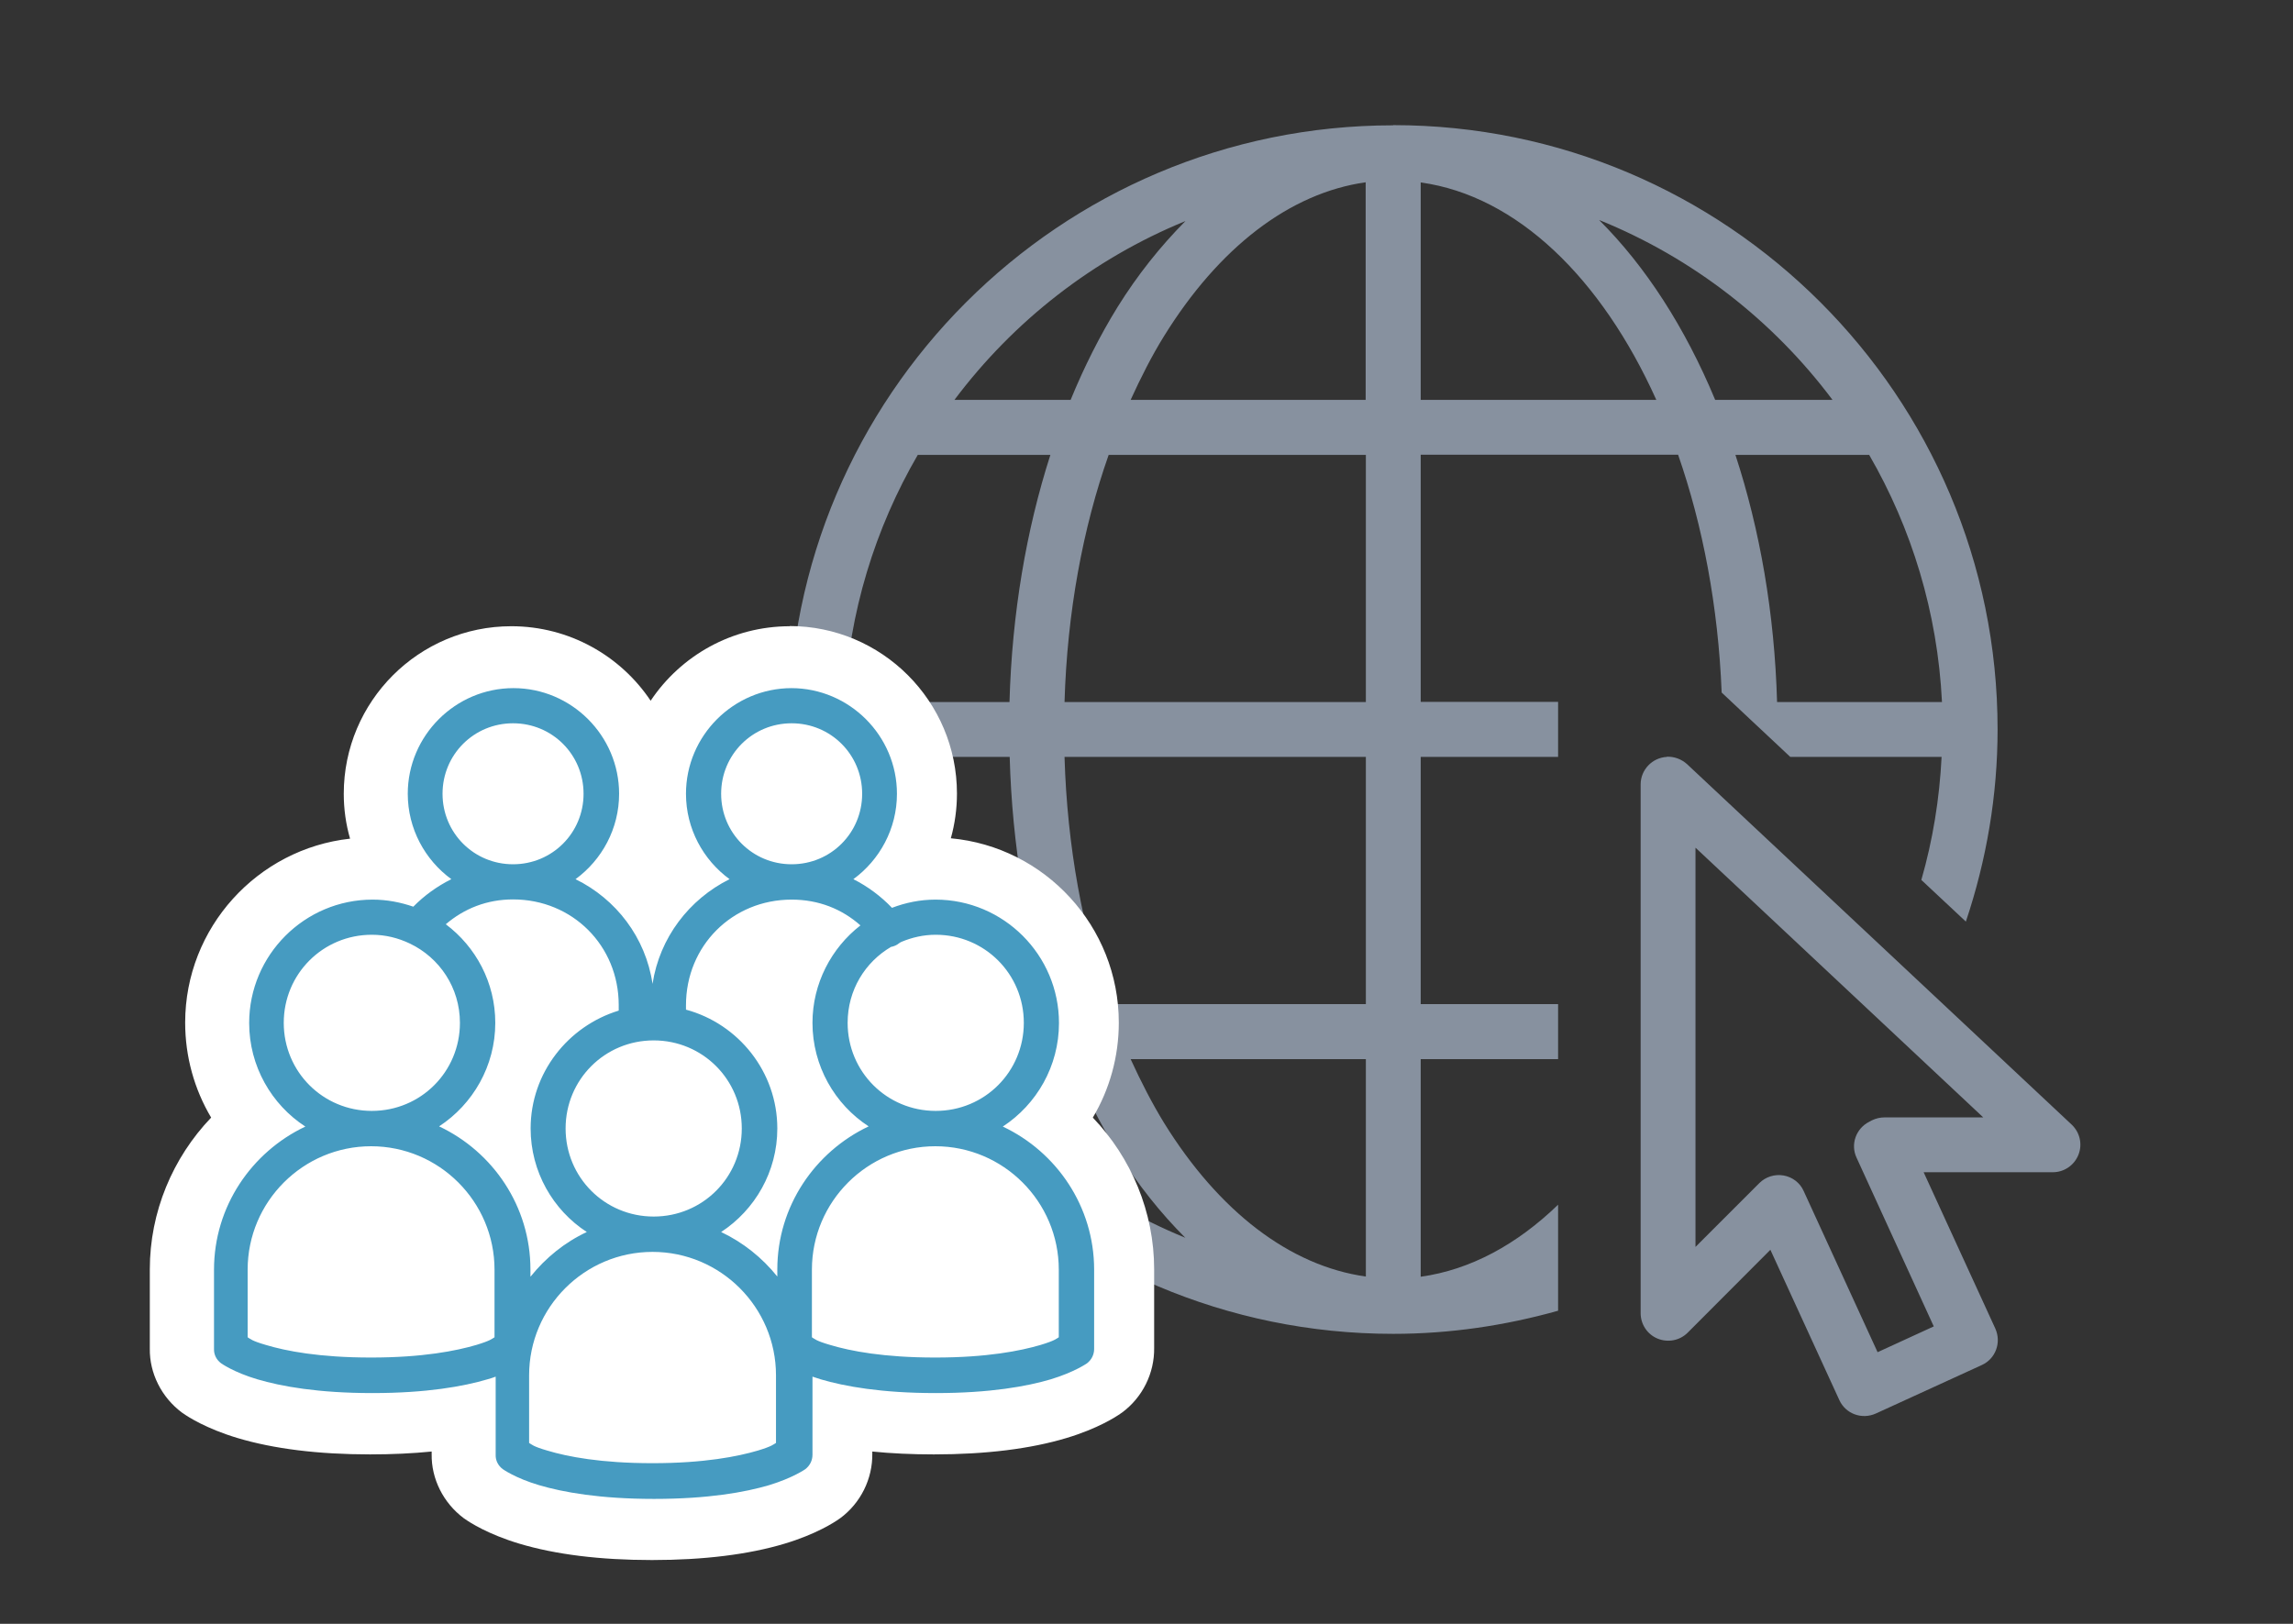
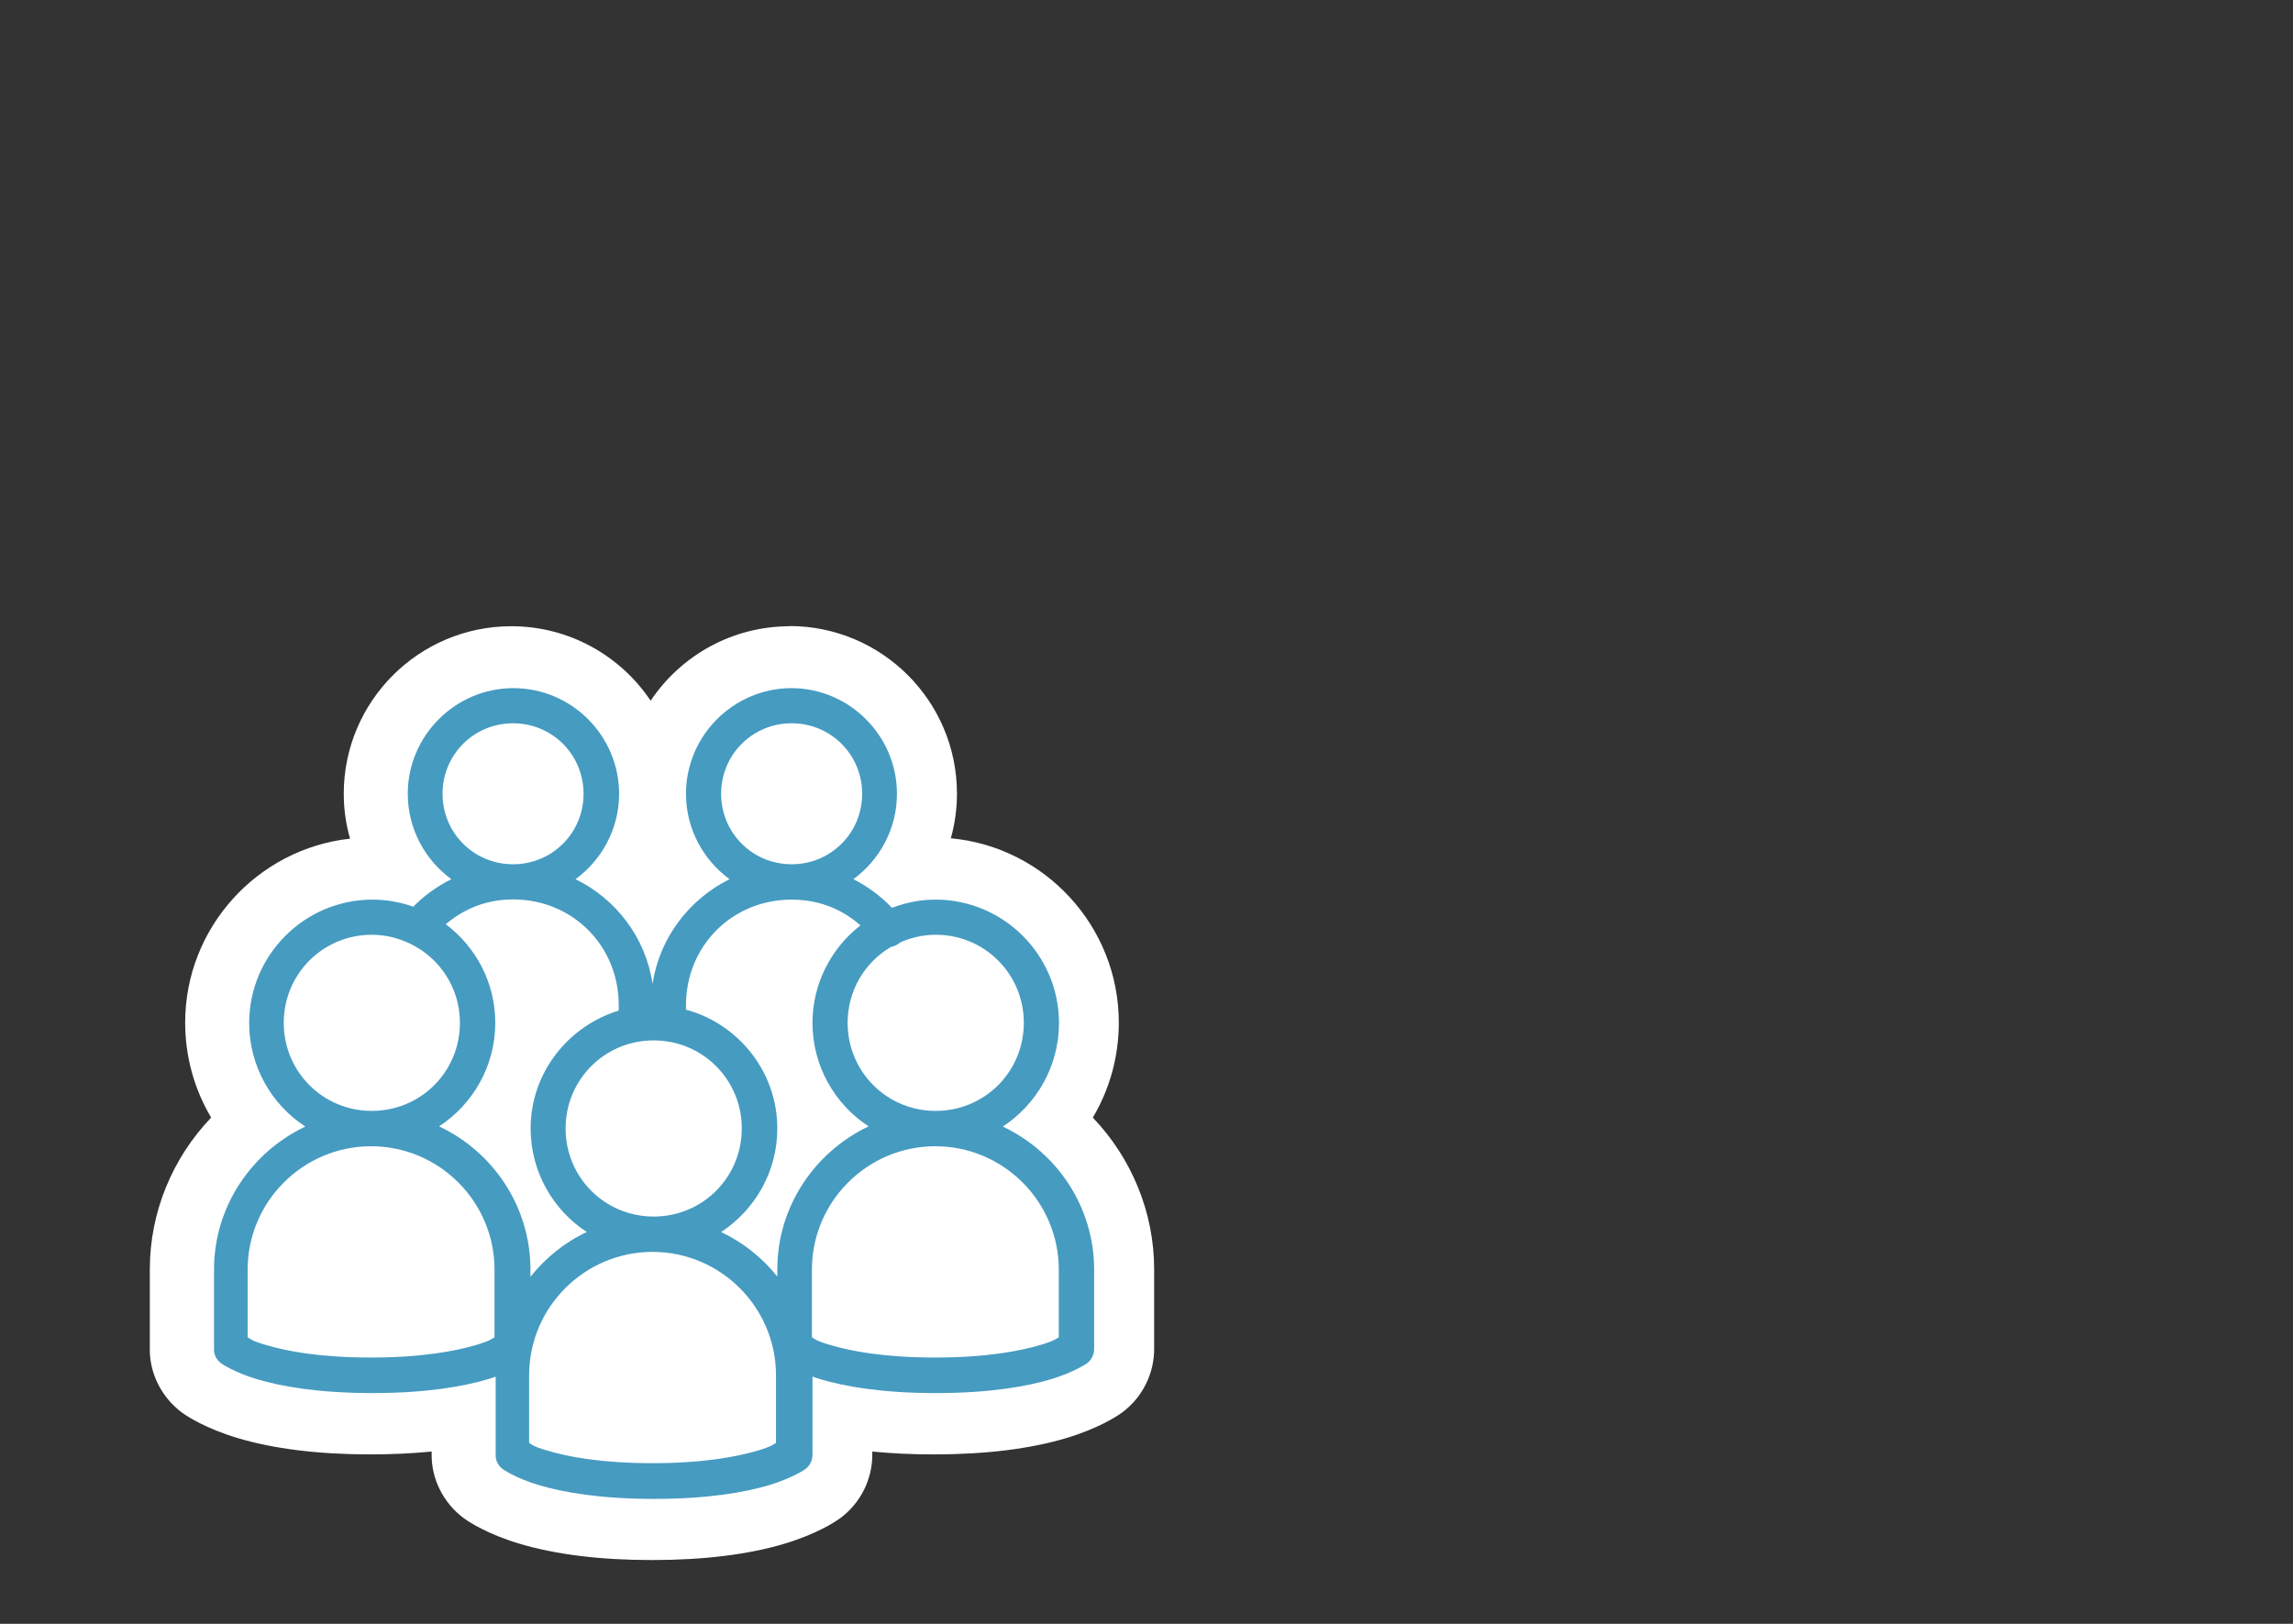
<svg xmlns="http://www.w3.org/2000/svg" id="a" viewBox="0 0 120 85">
  <rect x="0" y="0" width="120" height="85" fill="#333333" stroke="none" />
  <defs>
    <style>.b{fill:#469bc1;}.b,.c,.d{stroke-width:0px;}.c{fill:#87919f;}.d{fill:#fff;}</style>
  </defs>
-   <path class="c" d="m72.91,6.56c-17.45,0-31.63,14.18-31.63,31.63s14.18,31.63,31.63,31.63c2.96,0,5.85-.43,8.63-1.21v-5.55c-2.15,2.08-4.59,3.41-7.19,3.77v-11.39h7.19v-2.88h-7.19v-12.94h7.19v-2.88h-7.19v-12.94h13.47c1.29,3.71,2.1,7.94,2.28,12.45l1.5,1.41,1.42,1.33.67.63h7.92c-.11,2.2-.46,4.35-1.06,6.44l2.33,2.18c1.08-3.22,1.66-6.6,1.66-10.06,0-17.45-14.18-31.63-31.63-31.63Zm-1.44,2.99v11.38h-12.3c.54-1.18,1.11-2.31,1.75-3.34,2.87-4.63,6.57-7.49,10.56-8.05Zm2.88,0c5.04.7,9.46,5.01,12.33,11.38h-12.33v-11.38Zm9.35,1.97c4.89,1.98,9.09,5.26,12.2,9.41h-6.14c-1.57-3.78-3.64-6.99-6.07-9.41Zm-21.67.06c-1.3,1.31-2.5,2.81-3.55,4.5-.92,1.49-1.74,3.12-2.45,4.85h-6.08c3.09-4.12,7.25-7.38,12.09-9.36Zm-14,12.23h6.94c-1.26,3.92-2.01,8.3-2.14,12.94h-8.64c.24-4.71,1.61-9.1,3.84-12.94Zm9.99,0h13.46v12.94h-15.77c.14-4.71.96-9.11,2.31-12.94Zm32.8,0h7c2.22,3.84,3.58,8.24,3.81,12.94h-8.63c-.13-4.64-.9-9.03-2.18-12.94Zm-46.62,15.81h8.64c.13,4.64.88,9.02,2.14,12.94h-6.94c-2.22-3.84-3.6-8.23-3.84-12.94Zm11.51,0h15.77v12.94h-13.46c-1.35-3.83-2.17-8.23-2.31-12.94Zm31.52,0c-.76.04-1.37.67-1.37,1.44v27.68c0,.58.35,1.11.89,1.33.54.22,1.16.1,1.57-.31l4.33-4.34,3.61,7.87c.33.72,1.18,1.03,1.91.7l5.55-2.54c.72-.33,1.03-1.18.7-1.91l-3.75-8.18h6.76c.59,0,1.12-.36,1.34-.91.22-.55.08-1.17-.35-1.58l-20.13-18.87c-.29-.26-.66-.4-1.05-.39Zm1.51,4.76l15.05,14.11h-5.17c-.22,0-.44.05-.65.15l-.15.08c-.69.35-.99,1.18-.66,1.88l4.04,8.83-2.94,1.35-3.87-8.44c-.19-.43-.59-.73-1.05-.81-.47-.08-.94.07-1.27.4l-3.34,3.34v-20.89Zm-38.79,11.06h6.08c.71,1.74,1.53,3.36,2.45,4.85,1.05,1.7,2.25,3.2,3.55,4.5-4.84-1.98-8.99-5.24-12.09-9.36Zm9.23,0h12.3v11.38c-3.99-.56-7.69-3.41-10.56-8.04-.63-1.03-1.21-2.16-1.75-3.34Z" />
  <polygon class="d" points="54.25 73.65 12.92 73.65 12.92 49.36 26.7 37.09 42.84 37.74 54.25 49.36 54.25 73.65" />
-   <path class="b" d="m34.2,80.05c-2.56,0-4.74-.27-6.49-.79-1.46-.44-2.28-1-2.37-1.07-.68-.51-1.07-1.28-1.06-2.09v-1.98c-1.41.26-3.03.39-4.84.39-2.56,0-4.74-.27-6.49-.79-1.46-.44-2.28-1-2.37-1.06-.68-.51-1.07-1.28-1.06-2.09v-4.13c0-3.02,1.41-5.85,3.73-7.72-1.21-1.44-1.89-3.26-1.89-5.19,0-4.45,3.62-8.07,8.07-8.07.5,0,1,.05,1.5.15-.82-1.18-1.27-2.6-1.27-4.06,0-3.94,3.21-7.15,7.15-7.15s7.15,3.21,7.15,7.15c0,1.52-.49,2.98-1.37,4.19.57.48,1.08,1.02,1.51,1.62.43-.59.94-1.14,1.51-1.61-.88-1.21-1.37-2.68-1.37-4.19,0-3.94,3.21-7.15,7.15-7.15s7.15,3.21,7.15,7.15c0,1.48-.47,2.91-1.31,4.11.57-.13,1.14-.19,1.71-.19,4.45,0,8.07,3.62,8.07,8.07,0,1.93-.68,3.76-1.89,5.19,2.32,1.86,3.73,4.7,3.73,7.72v4.15c.01.79-.37,1.56-1.03,2.05-.12.08-.94.65-2.4,1.09-1.75.52-3.93.79-6.49.79-1.81,0-3.43-.13-4.84-.39v2c.01.79-.37,1.56-1.03,2.05-.12.08-.94.65-2.4,1.09-1.75.52-3.93.79-6.49.79Zm-4.84-5.62c.93.26,2.49.54,4.84.54s3.9-.28,4.84-.54v-2.46c0-2.67-2.17-4.84-4.84-4.84s-4.84,2.17-4.84,4.84v2.46Zm14.75-5.53c.94.26,2.49.54,4.84.54s3.9-.28,4.84-.54v-2.46c0-2.67-2.17-4.84-4.84-4.84s-4.84,2.17-4.84,4.84v2.46Zm-29.51,0c.94.26,2.49.54,4.84.54s3.9-.28,4.84-.54v-2.46c0-2.67-2.17-4.84-4.84-4.84s-4.84,2.17-4.84,4.84v2.46Zm19.59-12.83c-1.65,0-2.99,1.34-2.99,2.99s1.34,2.99,2.99,2.99,2.99-1.34,2.99-2.99-1.34-2.99-2.99-2.99Zm8,1.88c.05.36.08.73.08,1.11,0,.03,0,.06,0,.09.16-.15.33-.29.5-.43-.21-.25-.4-.5-.57-.77Zm-16.56.77c.17.14.34.28.5.43,0-.03,0-.06,0-.09,0-.38.03-.75.08-1.11-.18.27-.37.53-.57.77Zm21.63-7.66c-.82.56-1.3,1.46-1.3,2.47,0,1.65,1.34,2.99,2.99,2.99s2.99-1.34,2.99-2.99-1.34-2.99-2.99-2.99c-.34,0-.68.06-1.02.19l-.07.04c-.19.12-.39.22-.6.29Zm-27.82-.52c-1.65,0-2.99,1.34-2.99,2.99s1.34,2.99,2.99,2.99,2.99-1.34,2.99-2.99c0-1.16-.65-2.19-1.7-2.69-.42-.2-.85-.3-1.29-.3Zm6.51-1.75c1,1.37,1.56,3.03,1.56,4.74,0,.4-.03.79-.08,1.17.79-1.21,1.9-2.22,3.23-2.87-.34-1.83-1.88-3.14-3.84-3.14-.3,0-.59.03-.86.09Zm11.62,2.96c1.4.65,2.56,1.67,3.38,2.92-.05-.37-.08-.75-.08-1.14,0-1.72.54-3.36,1.52-4.71-.32-.08-.65-.12-1-.12-1.93,0-3.45,1.26-3.83,3.05Zm3.83-12.27c-1.16,0-2.07.91-2.07,2.07s.91,2.07,2.07,2.07,2.07-.91,2.07-2.07-.91-2.07-2.07-2.07Zm-14.58,0c-1.16,0-2.07.91-2.07,2.07s.91,2.07,2.07,2.07,2.07-.91,2.07-2.07-.91-2.07-2.07-2.07Z" />
+   <path class="b" d="m34.2,80.05c-2.56,0-4.74-.27-6.49-.79-1.46-.44-2.28-1-2.37-1.07-.68-.51-1.07-1.28-1.06-2.09v-1.98c-1.41.26-3.03.39-4.84.39-2.56,0-4.74-.27-6.49-.79-1.46-.44-2.28-1-2.37-1.06-.68-.51-1.07-1.28-1.06-2.09v-4.13c0-3.02,1.41-5.85,3.73-7.72-1.21-1.44-1.89-3.26-1.89-5.19,0-4.45,3.62-8.07,8.07-8.07.5,0,1,.05,1.5.15-.82-1.18-1.27-2.6-1.27-4.06,0-3.94,3.21-7.15,7.15-7.15s7.15,3.21,7.15,7.15c0,1.52-.49,2.98-1.37,4.19.57.48,1.08,1.02,1.51,1.62.43-.59.94-1.14,1.51-1.61-.88-1.21-1.37-2.68-1.37-4.19,0-3.94,3.21-7.15,7.15-7.15s7.15,3.21,7.15,7.15c0,1.48-.47,2.91-1.31,4.11.57-.13,1.14-.19,1.71-.19,4.45,0,8.07,3.62,8.07,8.07,0,1.93-.68,3.76-1.89,5.19,2.32,1.86,3.73,4.7,3.73,7.72v4.15c.01.79-.37,1.56-1.03,2.05-.12.08-.94.65-2.4,1.09-1.75.52-3.93.79-6.49.79-1.81,0-3.43-.13-4.84-.39v2c.01.79-.37,1.56-1.03,2.05-.12.08-.94.65-2.4,1.09-1.75.52-3.93.79-6.49.79Zm-4.84-5.62c.93.26,2.49.54,4.84.54s3.9-.28,4.84-.54v-2.46c0-2.67-2.17-4.84-4.84-4.84s-4.84,2.17-4.84,4.84v2.46Zm14.75-5.53c.94.26,2.49.54,4.84.54s3.9-.28,4.84-.54v-2.46c0-2.67-2.17-4.84-4.84-4.84s-4.84,2.17-4.84,4.84v2.46Zm-29.51,0c.94.26,2.49.54,4.84.54s3.9-.28,4.84-.54v-2.46c0-2.67-2.17-4.84-4.84-4.84s-4.84,2.17-4.84,4.84v2.46m19.59-12.83c-1.65,0-2.99,1.34-2.99,2.99s1.34,2.99,2.99,2.99,2.99-1.34,2.99-2.99-1.34-2.99-2.99-2.99Zm8,1.88c.05.36.08.73.08,1.11,0,.03,0,.06,0,.09.16-.15.33-.29.5-.43-.21-.25-.4-.5-.57-.77Zm-16.56.77c.17.14.34.28.5.43,0-.03,0-.06,0-.09,0-.38.03-.75.08-1.11-.18.27-.37.53-.57.77Zm21.63-7.66c-.82.56-1.3,1.46-1.3,2.47,0,1.65,1.34,2.99,2.99,2.99s2.99-1.34,2.99-2.99-1.34-2.99-2.99-2.99c-.34,0-.68.06-1.02.19l-.07.04c-.19.12-.39.22-.6.29Zm-27.82-.52c-1.65,0-2.99,1.34-2.99,2.99s1.34,2.99,2.99,2.99,2.99-1.34,2.99-2.99c0-1.16-.65-2.19-1.7-2.69-.42-.2-.85-.3-1.29-.3Zm6.51-1.75c1,1.37,1.56,3.03,1.56,4.74,0,.4-.03.79-.08,1.17.79-1.21,1.9-2.22,3.23-2.87-.34-1.83-1.88-3.14-3.84-3.14-.3,0-.59.03-.86.09Zm11.62,2.96c1.4.65,2.56,1.67,3.38,2.92-.05-.37-.08-.75-.08-1.14,0-1.72.54-3.36,1.52-4.71-.32-.08-.65-.12-1-.12-1.93,0-3.45,1.26-3.83,3.05Zm3.83-12.27c-1.16,0-2.07.91-2.07,2.07s.91,2.07,2.07,2.07,2.07-.91,2.07-2.07-.91-2.07-2.07-2.07Zm-14.58,0c-1.16,0-2.07.91-2.07,2.07s.91,2.07,2.07,2.07,2.07-.91,2.07-2.07-.91-2.07-2.07-2.07Z" />
  <path class="d" d="m41.41,36.02c3.04,0,5.53,2.49,5.53,5.53,0,1.83-.9,3.46-2.28,4.47.75.38,1.44.89,2.02,1.5.71-.27,1.47-.43,2.28-.43,3.56,0,6.46,2.9,6.46,6.46,0,2.26-1.17,4.26-2.94,5.42,2.82,1.33,4.78,4.19,4.78,7.49v4.15c0,.3-.14.57-.37.75,0,0-.65.46-1.9.84-1.25.37-3.18.72-6.02.72s-4.77-.35-6.02-.72c-.16-.05-.29-.09-.43-.14v4.09c0,.3-.14.57-.37.75,0,0-.65.46-1.9.84-1.25.37-3.18.72-6.02.72s-4.77-.35-6.02-.72c-1.25-.37-1.9-.84-1.9-.84-.24-.18-.38-.45-.37-.75v-4.09c-.14.05-.27.1-.43.14-1.25.37-3.18.72-6.02.72s-4.77-.35-6.02-.72c-1.25-.37-1.9-.84-1.9-.84-.24-.18-.38-.45-.37-.75v-4.15c0-3.31,1.97-6.16,4.78-7.49-1.77-1.15-2.94-3.16-2.94-5.42,0-3.56,2.9-6.46,6.46-6.46.75,0,1.46.14,2.13.37.58-.59,1.25-1.07,1.99-1.44-1.38-1.01-2.28-2.64-2.28-4.47,0-3.04,2.49-5.53,5.53-5.53s5.53,2.49,5.53,5.53c0,1.83-.9,3.46-2.28,4.47,2.12,1.04,3.67,3.05,4.03,5.48.37-2.42,1.92-4.43,4.03-5.48-1.38-1.01-2.28-2.64-2.28-4.47,0-3.04,2.49-5.53,5.53-5.53m0,9.22c2.05,0,3.69-1.64,3.69-3.69s-1.64-3.69-3.69-3.69-3.69,1.64-3.69,3.69,1.64,3.69,3.69,3.69m-14.58,0c2.05,0,3.69-1.64,3.69-3.69s-1.64-3.69-3.69-3.69-3.69,1.64-3.69,3.69,1.64,3.69,3.69,3.69m13.83,21.58v-.37c0-3.31,1.97-6.16,4.78-7.49-1.77-1.15-2.94-3.16-2.94-5.42,0-2.06.99-3.92,2.51-5.1-.97-.86-2.19-1.35-3.6-1.35-3.11,0-5.53,2.42-5.53,5.53v.23c2.74.74,4.78,3.25,4.78,6.22,0,2.26-1.17,4.26-2.94,5.42,1.16.55,2.15,1.35,2.94,2.33m-12.91,0c.79-.98,1.78-1.79,2.94-2.33-1.77-1.15-2.94-3.16-2.94-5.42,0-2.91,1.96-5.36,4.61-6.17v-.29c0-3.11-2.42-5.53-5.53-5.53-1.37,0-2.56.48-3.52,1.3,1.57,1.18,2.59,3.05,2.59,5.16,0,2.26-1.17,4.26-2.94,5.42,2.82,1.33,4.78,4.19,4.78,7.49v.37m18.9-17.26s-.01,0-.02,0c0,0,0,0,0,0-1.37.8-2.28,2.27-2.28,3.98,0,2.56,2.05,4.61,4.61,4.61s4.61-2.05,4.61-4.61-2.05-4.61-4.61-4.61c-.64,0-1.24.14-1.79.37-.02.01-.04.02-.06.03-.03.01-.05.04-.09.06-.11.09-.24.14-.37.17,0,0,0,0,0,0m-27.2,8.59c2.56,0,4.61-2.05,4.61-4.61,0-1.84-1.07-3.41-2.62-4.15-.61-.29-1.27-.46-1.99-.46-2.56,0-4.61,2.05-4.61,4.61s2.05,4.61,4.61,4.61m14.75,5.53c2.56,0,4.61-2.05,4.61-4.61s-2.05-4.61-4.61-4.61-4.61,2.05-4.61,4.61,2.05,4.61,4.61,4.61m14.75,7.38c2.69,0,4.45-.35,5.5-.66.76-.23.81-.32.95-.4v-3.54c0-3.56-2.9-6.46-6.46-6.46s-6.46,2.9-6.46,6.46v3.54c.14.08.19.18.95.4,1.06.32,2.81.66,5.5.66m-29.51,0c2.69,0,4.45-.35,5.5-.66.76-.23.81-.32.95-.4v-3.54c0-3.56-2.9-6.46-6.46-6.46s-6.46,2.9-6.46,6.46v3.54c.14.08.19.18.95.4,1.06.32,2.81.66,5.5.66m14.75,5.53c2.69,0,4.45-.35,5.5-.66.76-.23.81-.32.95-.4v-3.54c0-3.56-2.9-6.46-6.46-6.46s-6.46,2.9-6.46,6.46v3.54c.14.08.19.18.95.4,1.06.32,2.81.66,5.5.66m7.2-43.81c-3.04,0-5.72,1.55-7.29,3.9-1.57-2.35-4.26-3.9-7.29-3.9-4.84,0-8.77,3.93-8.77,8.77,0,.8.11,1.59.33,2.35-4.84.53-8.63,4.65-8.63,9.63,0,1.78.48,3.49,1.36,4.97-2.02,2.11-3.21,4.95-3.21,7.94v4.15c-.02,1.29.61,2.55,1.68,3.35l.03.02.03.02c.25.18,1.21.8,2.84,1.29,1.9.57,4.24.86,6.95.86,1.14,0,2.22-.05,3.22-.15v.14c-.02,1.29.61,2.55,1.68,3.35l.03.02.03.02c.25.18,1.21.8,2.84,1.29,1.9.57,4.24.86,6.95.86s5.06-.29,6.95-.86c1.63-.49,2.59-1.11,2.84-1.29l.03-.02.03-.02c1.07-.79,1.7-2.06,1.68-3.39v-.1c1,.1,2.08.15,3.22.15,2.72,0,5.06-.29,6.95-.86,1.63-.49,2.59-1.11,2.84-1.29l.03-.02.03-.02c1.07-.79,1.7-2.06,1.68-3.39v-4.11c0-2.99-1.19-5.83-3.21-7.94.88-1.48,1.36-3.19,1.36-4.97,0-5.04-3.87-9.2-8.79-9.65.21-.75.32-1.54.32-2.34,0-4.84-3.93-8.77-8.77-8.77h0Zm0,9.22c-.26,0-.45-.19-.45-.45s.19-.45.45-.45.45.19.45.45-.19.45-.45.45h0Zm-14.58,0c-.26,0-.45-.19-.45-.45s.19-.45.45-.45.45.19.45.45-.19.45-.45.45h0Zm21.79,10.21c.12-.03.23-.05.34-.05.77,0,1.37.6,1.37,1.37s-.6,1.37-1.37,1.37-1.37-.6-1.37-1.37c0-.41.17-.78.47-1.03.2-.08.39-.18.57-.29h0Zm-29.17,2.7c-.77,0-1.37-.6-1.37-1.37s.6-1.37,1.37-1.37c.19,0,.39.05.6.15.37.18.78.6.78,1.23,0,.77-.6,1.37-1.37,1.37h0Zm14.75,5.53c-.77,0-1.37-.6-1.37-1.37s.6-1.37,1.37-1.37,1.37.6,1.37,1.37-.6,1.37-1.37,1.37h0Zm11.54,7.15v-1.15c0-1.77,1.44-3.22,3.22-3.22s3.22,1.44,3.22,3.22v1.15c-.8.13-1.86.23-3.22.23s-2.42-.1-3.22-.23h0Zm-29.51,0v-1.15c0-1.77,1.44-3.22,3.22-3.22s3.22,1.44,3.22,3.22v1.15c-.8.13-1.86.23-3.22.23s-2.42-.1-3.22-.23h0Zm14.75,5.53v-1.15c0-1.77,1.44-3.22,3.22-3.22s3.22,1.44,3.22,3.22v1.15c-.8.13-1.86.23-3.22.23s-2.42-.1-3.22-.23h0Z" />
</svg>